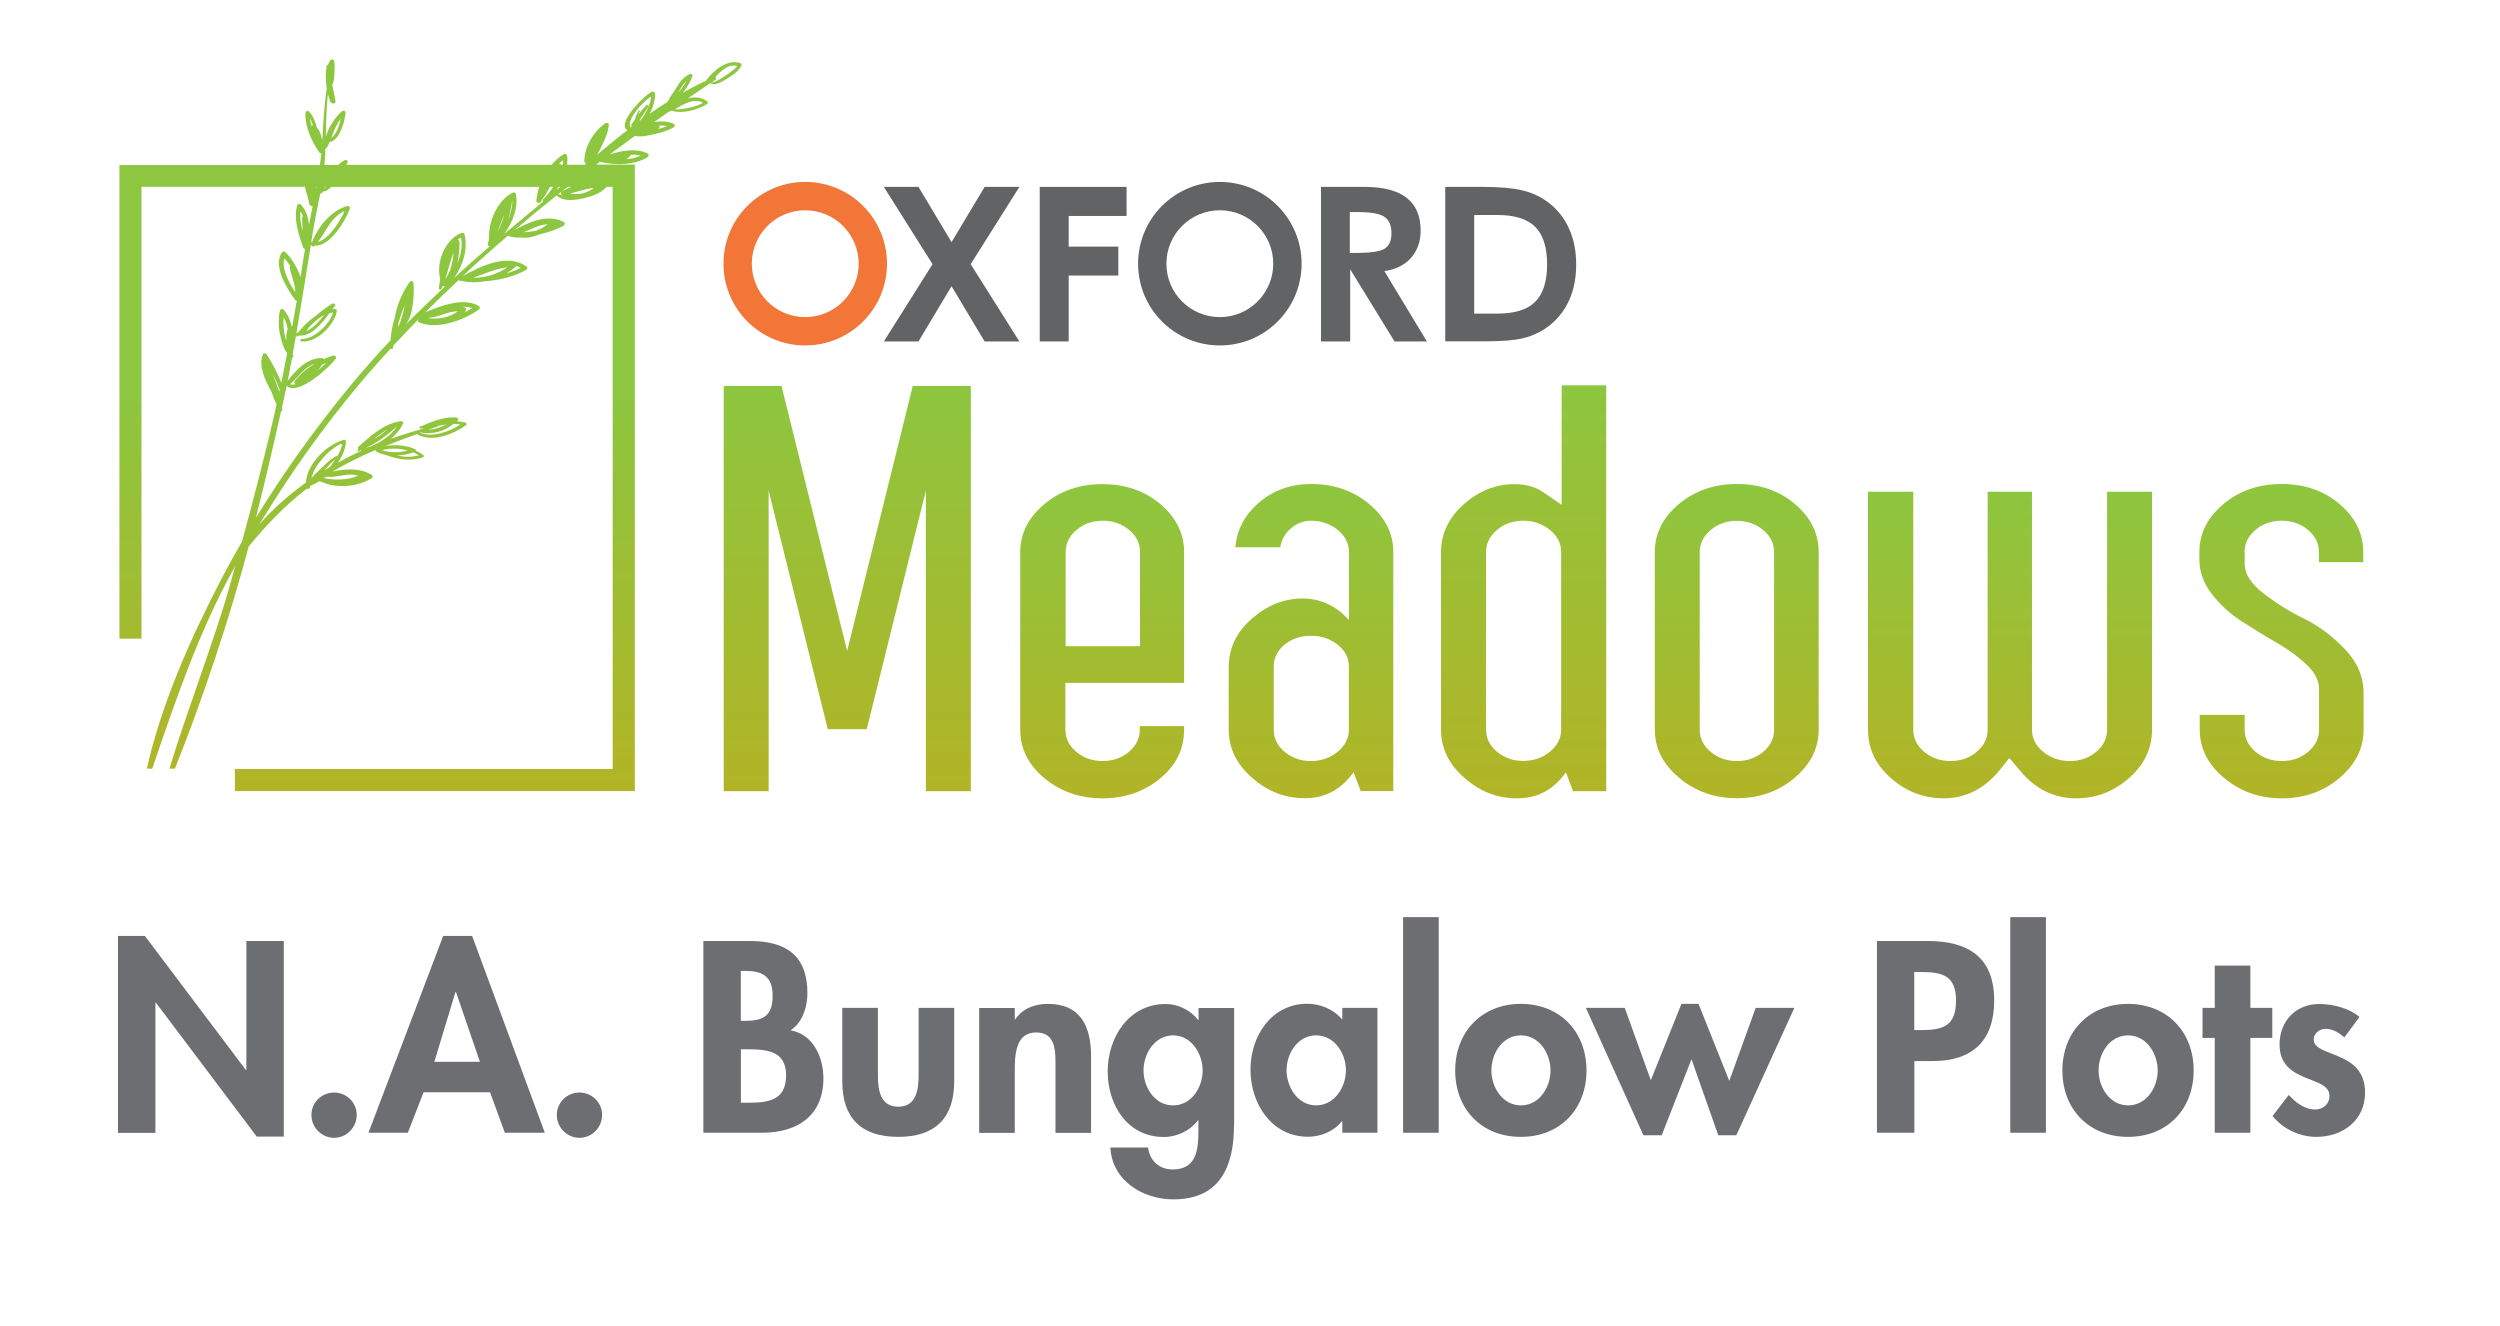
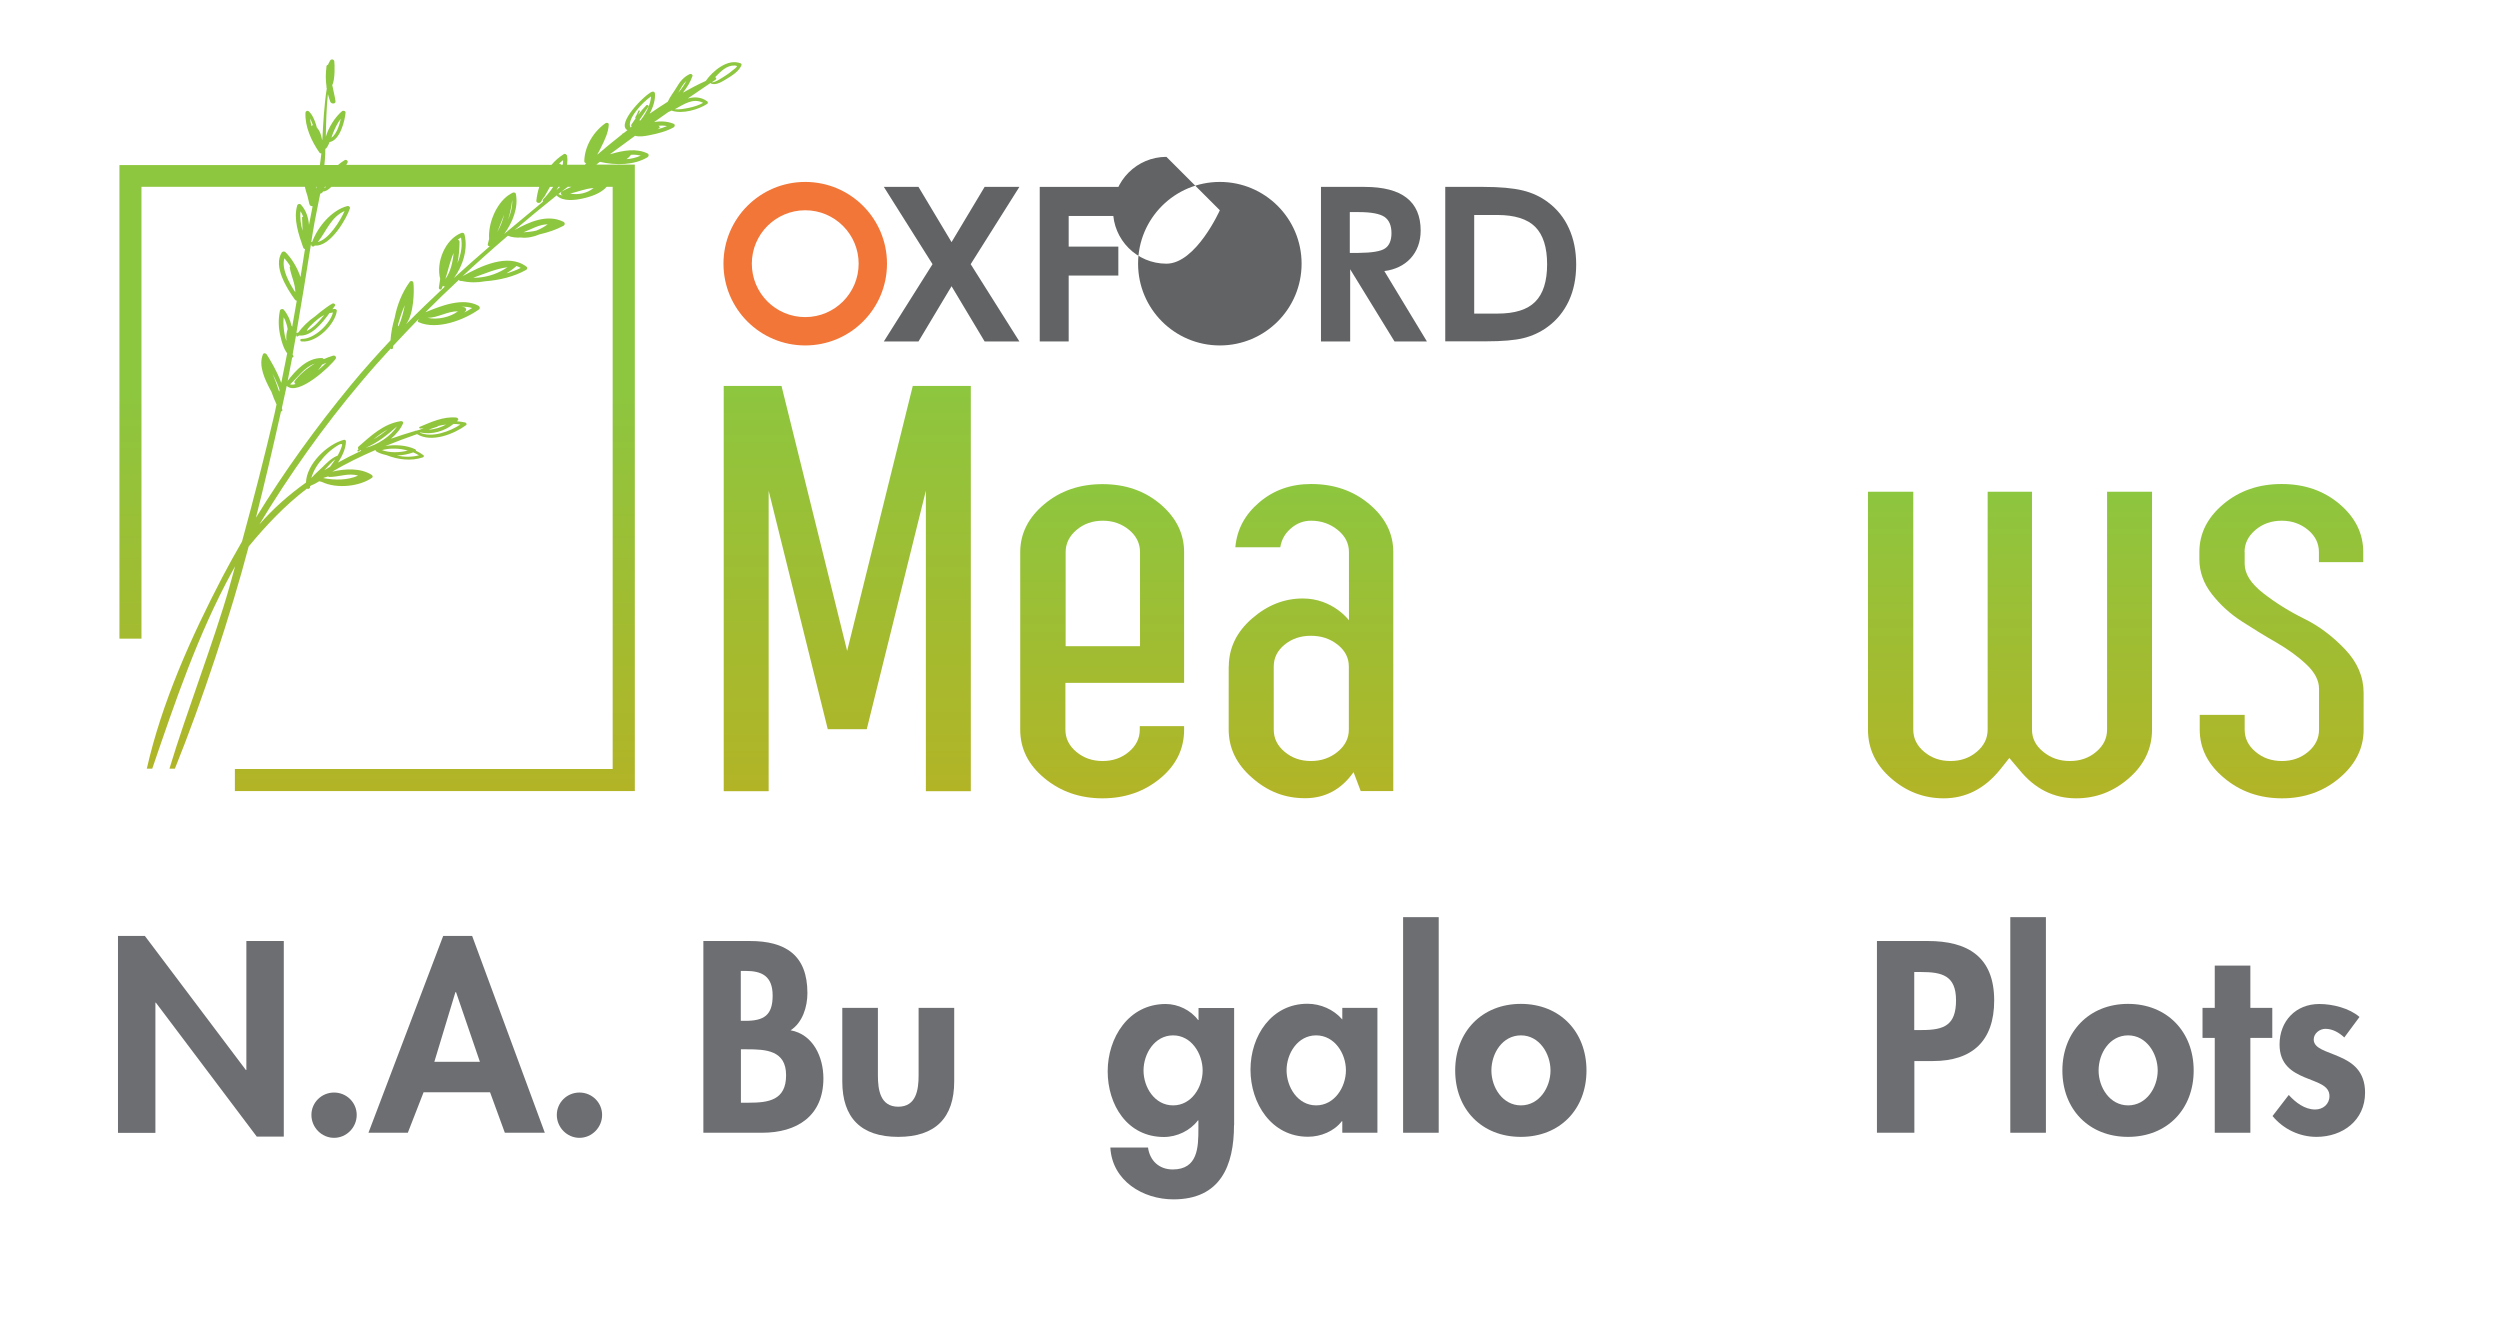
<svg xmlns="http://www.w3.org/2000/svg" xmlns:xlink="http://www.w3.org/1999/xlink" id="Layer_2" version="1.1" viewBox="0 0 206.4 109.47">
  <defs>
    <style>
      .st0 {
        fill: url(#linear-gradient2);
      }

      .st1 {
        fill: url(#linear-gradient1);
      }

      .st2, .st3 {
        fill: #626364;
      }

      .st4 {
        fill: url(#linear-gradient7);
      }

      .st5 {
        fill: url(#linear-gradient4);
      }

      .st6 {
        fill: #f17638;
      }

      .st6, .st3 {
        fill-rule: evenodd;
      }

      .st7 {
        fill: url(#linear-gradient5);
      }

      .st8 {
        fill: url(#linear-gradient3);
      }

      .st9 {
        fill: #6d6e71;
      }

      .st10 {
        fill: url(#linear-gradient6);
      }

      .st11 {
        fill: url(#linear-gradient);
      }
    </style>
    <linearGradient id="linear-gradient" x1="69.94" y1="65.32" x2="69.94" y2="31.86" gradientUnits="userSpaceOnUse">
      <stop offset="0" stop-color="#b2b426" />
      <stop offset="1" stop-color="#8dc63f" />
    </linearGradient>
    <linearGradient id="linear-gradient1" x1="91.02" y1="65.9" x2="91.02" y2="39.97" xlink:href="#linear-gradient" />
    <linearGradient id="linear-gradient2" x1="108.24" y1="65.9" x2="108.24" y2="39.97" xlink:href="#linear-gradient" />
    <linearGradient id="linear-gradient3" x1="125.8" y1="65.9" x2="125.8" y2="31.81" xlink:href="#linear-gradient" />
    <linearGradient id="linear-gradient4" x1="143.38" y1="65.9" x2="143.38" y2="39.97" xlink:href="#linear-gradient" />
    <linearGradient id="linear-gradient5" x1="165.97" y1="65.9" x2="165.97" y2="40.6" xlink:href="#linear-gradient" />
    <linearGradient id="linear-gradient6" x1="188.37" y1="65.9" x2="188.37" y2="39.97" xlink:href="#linear-gradient" />
    <linearGradient id="linear-gradient7" x1="35.54" y1="65.2" x2="35.54" y2="32.47" xlink:href="#linear-gradient" />
  </defs>
  <g>
    <path class="st11" d="M64.52,31.86l5.42,21.88,5.42-21.88h4.79v33.46h-3.71v-24.81l-4.88,19.69h-3.22l-4.88-19.69v24.81h-3.71V31.86h4.79Z" />
    <path class="st1" d="M97.78,56.38h-9.82v3.86c0,.72.3,1.33.9,1.83.6.51,1.33.76,2.17.76s1.57-.25,2.17-.76c.6-.5.9-1.12.9-1.83v-.29h3.66v.29c0,1.6-.66,2.94-1.98,4.03-1.32,1.09-2.91,1.64-4.76,1.64s-3.45-.55-4.79-1.66c-1.34-1.11-2-2.44-2-4.01v-14.65c0-1.53.66-2.85,1.98-3.96,1.32-1.11,2.92-1.66,4.81-1.66s3.48.55,4.79,1.66c1.3,1.11,1.95,2.43,1.95,3.96v10.8ZM94.12,53.35v-7.77c0-.72-.3-1.33-.9-1.83-.6-.5-1.33-.76-2.17-.76s-1.57.25-2.17.76c-.6.51-.9,1.12-.9,1.83v7.77h6.15Z" />
    <path class="st0" d="M101.45,55.03c0-1.53.64-2.85,1.91-3.96,1.27-1.11,2.67-1.66,4.2-1.66,2.48,0,3.81,1.8,3.81,1.8v-5.63c0-.72-.31-1.33-.93-1.83-.62-.5-1.35-.76-2.2-.76-.62,0-1.17.21-1.66.63-.49.42-.78.94-.88,1.56h-3.71c.13-1.47.79-2.7,1.98-3.71,1.19-1.01,2.61-1.51,4.27-1.51,1.89,0,3.49.55,4.81,1.66,1.32,1.11,1.98,2.43,1.98,3.96v19.73h-2.69l-.59-1.56c-1.01,1.43-2.34,2.15-4.01,2.15s-3.09-.56-4.37-1.69c-1.29-1.12-1.93-2.45-1.93-3.98v-5.21ZM105.16,60.24c0,.72.3,1.33.9,1.83.6.51,1.33.76,2.17.76s1.58-.25,2.2-.76c.62-.5.93-1.12.93-1.83v-5.21c0-.72-.31-1.32-.93-1.81-.62-.49-1.35-.73-2.2-.73s-1.57.24-2.17.73c-.6.49-.9,1.09-.9,1.81v5.21Z" />
-     <path class="st8" d="M132.61,31.81v33.51h-2.74l-.59-1.56c-1.01,1.43-2.34,2.15-4.01,2.15s-3.09-.56-4.37-1.69c-1.29-1.12-1.93-2.45-1.93-3.98v-14.65c0-1.53.63-2.85,1.88-3.96,1.25-1.11,2.65-1.66,4.18-1.66.91,0,1.69.21,2.34.64l1.56,1.07v-9.87h3.66ZM122.69,45.58v14.65c0,.72.3,1.33.9,1.83.6.51,1.33.76,2.17.76s1.58-.25,2.2-.76c.62-.5.93-1.12.93-1.83v-14.65c0-.72-.31-1.33-.93-1.83-.62-.5-1.35-.76-2.2-.76s-1.57.25-2.17.76c-.6.51-.9,1.12-.9,1.83Z" />
-     <path class="st5" d="M136.62,45.58c0-1.53.66-2.85,1.98-3.96,1.32-1.11,2.92-1.66,4.81-1.66s3.48.55,4.79,1.66c1.3,1.11,1.95,2.43,1.95,3.96v14.65c0,1.53-.66,2.86-1.98,3.98-1.32,1.12-2.91,1.69-4.76,1.69s-3.45-.56-4.79-1.69c-1.34-1.12-2-2.45-2-3.98v-14.65ZM140.33,60.24c0,.72.3,1.33.9,1.83.6.51,1.33.76,2.17.76s1.57-.25,2.17-.76c.6-.5.9-1.12.9-1.83v-14.65c0-.72-.3-1.33-.9-1.83-.6-.5-1.33-.76-2.17-.76s-1.57.25-2.17.76c-.6.51-.9,1.12-.9,1.83v14.65Z" />
    <path class="st7" d="M157.96,40.6v19.64c0,.72.3,1.33.9,1.83.6.51,1.33.76,2.17.76s1.57-.25,2.17-.76c.6-.5.9-1.12.9-1.83v-19.64h3.66v19.64c0,.72.31,1.33.93,1.83.62.51,1.35.76,2.2.76s1.57-.25,2.17-.76c.6-.5.9-1.12.9-1.83v-19.64h3.71v19.64c0,1.56-.64,2.9-1.91,4.01s-2.72,1.66-4.35,1.66c-1.86,0-3.42-.78-4.69-2.35l-.83-.98-.78.98c-1.27,1.56-2.82,2.35-4.64,2.35-1.63,0-3.08-.55-4.35-1.66s-1.9-2.44-1.9-4.01v-19.64h3.71Z" />
    <path class="st10" d="M185.32,45.58v.98c0,.81.51,1.62,1.54,2.42,1.03.8,2.15,1.5,3.37,2.1,1.22.6,2.34,1.44,3.37,2.52s1.54,2.28,1.54,3.61v3.03c0,1.53-.66,2.86-1.98,3.98-1.32,1.12-2.91,1.69-4.76,1.69s-3.45-.56-4.79-1.69c-1.34-1.12-2-2.45-2-3.98v-1.22h3.71v1.22c0,.72.3,1.33.9,1.83.6.51,1.33.76,2.17.76s1.57-.25,2.17-.76c.6-.5.9-1.12.9-1.83v-3.37c0-.68-.34-1.35-1.03-2-.68-.65-1.51-1.25-2.47-1.81-.96-.55-1.92-1.14-2.88-1.76-.96-.62-1.78-1.37-2.47-2.25-.68-.88-1.03-1.84-1.03-2.88v-.59c0-1.53.66-2.85,1.98-3.96,1.32-1.11,2.92-1.66,4.81-1.66s3.48.55,4.79,1.66c1.3,1.11,1.95,2.43,1.95,3.96v.83h-3.66v-.83c0-.72-.3-1.33-.9-1.83-.6-.5-1.33-.76-2.17-.76s-1.57.25-2.17.76c-.6.51-.9,1.12-.9,1.83Z" />
    <g>
      <polygon class="st2" points="76.99 21.81 72.97 15.43 75.83 15.43 78.56 19.99 81.29 15.43 84.16 15.43 80.14 21.81 84.16 28.19 81.29 28.19 78.56 23.63 75.83 28.19 72.97 28.19 76.99 21.81" />
      <polygon class="st2" points="85.84 28.19 85.84 15.43 93.01 15.43 93.01 17.83 88.23 17.83 88.23 20.36 92.33 20.36 92.33 22.75 88.23 22.75 88.23 28.19 85.84 28.19" />
      <path class="st2" d="M111.44,20.88h.73c1.1-.01,1.83-.13,2.18-.37.35-.24.53-.66.53-1.26,0-.63-.19-1.07-.57-1.34-.38-.26-1.09-.4-2.14-.4h-.73v3.36ZM117.8,28.19h-2.67l-3.66-5.96v5.96h-2.41v-12.76h3.59c1.55,0,2.71.3,3.48.9.77.6,1.16,1.5,1.16,2.71,0,1.84-1.18,3.11-3,3.34l3.51,5.8Z" />
      <path class="st2" d="M119.32,28.19v-12.76h3.14c1.37,0,2.45.1,3.24.29.79.19,1.48.51,2.08.96.77.57,1.36,1.3,1.75,2.17.4.87.6,1.87.6,2.99s-.2,2.13-.61,3.01c-.41.87-1,1.6-1.78,2.16-.58.42-1.23.72-1.94.9-.71.18-1.75.27-3.12.27h-3.36ZM121.71,25.89h1.92c1.43,0,2.47-.32,3.12-.98.65-.65.98-1.68.98-3.09s-.33-2.43-.98-3.09c-.65-.65-1.7-.98-3.12-.98h-1.92v8.13Z" />
      <path class="st6" d="M66.48,17.36c2.44,0,4.41,1.98,4.41,4.41s-1.97,4.41-4.41,4.41-4.41-1.97-4.41-4.41,1.98-4.41,4.41-4.41M66.48,15.02c3.73,0,6.75,3.02,6.75,6.75s-3.02,6.75-6.75,6.75-6.75-3.02-6.75-6.75,3.02-6.75,6.75-6.75Z" />
-       <path class="st3" d="M100.71,17.36c2.44,0,4.41,1.98,4.41,4.41s-1.97,4.41-4.41,4.41-4.41-1.97-4.41-4.41,1.98-4.41,4.41-4.41M100.71,15.02c3.73,0,6.75,3.02,6.75,6.75s-3.02,6.75-6.75,6.75-6.75-3.02-6.75-6.75,3.02-6.75,6.75-6.75Z" />
+       <path class="st3" d="M100.71,17.36s-1.97,4.41-4.41,4.41-4.41-1.97-4.41-4.41,1.98-4.41,4.41-4.41M100.71,15.02c3.73,0,6.75,3.02,6.75,6.75s-3.02,6.75-6.75,6.75-6.75-3.02-6.75-6.75,3.02-6.75,6.75-6.75Z" />
    </g>
    <path class="st4" d="M61.14,5.23c-1.05-.43-2.3.63-2.87,1.45-.64.29-1.27.62-1.89.97.34-.42.62-.88.79-1.37.04-.12-.12-.21-.23-.16-.5.23-.82.64-1.08,1.09-.23.39-.55.78-.73,1.19-.51.32-1.01.65-1.5.99.32-.58.49-1.2.44-1.68-.01-.12-.13-.18-.25-.13-.56.21-2.98,2.63-2.02,3.17-.1.08-.2.16-.31.24-.01,0-.02,0-.04.01-.05.01-.07.04-.08.08-.7.55-1.39,1.12-2.07,1.7.13-.22.24-.44.34-.65.29-.58.59-1.2.62-1.85,0-.14-.17-.17-.27-.11-1.01.71-1.73,1.93-1.75,3.14,0,.1.07.15.16.17-.02.02-.04.04-.07.06-.02.02-.02.04-.02.06h-1.49c.03-.25.04-.49,0-.72-.02-.12-.16-.23-.28-.15-.38.24-.72.54-1.01.88h-16.94c.04-.08.08-.14.1-.18.08-.12-.09-.29-.23-.21-.2.12-.38.25-.55.4h-1.13c.03-.29.06-.59.07-.89,0-.15,0-.3.01-.45.03,0,.06-.01.08-.04.12-.15.2-.33.27-.51.88-.15,1.27-1.81,1.32-2.43.01-.14-.19-.2-.29-.12-.56.47-1.1,1.3-1.34,2.11.02-1.18.05-2.35.17-3.52.06.21.12.42.2.63.08.2.46.2.43-.04-.06-.43-.18-.88-.27-1.34.25-.44.2-1.77.17-1.95-.02-.16-.23-.23-.33-.09-.08.12-.14.25-.19.37-.06,0-.11.05-.13.13,0,.02,0,.03,0,.05,0,0,0,0,0,0v.02c-.07.51-.07,1.03,0,1.55,0,.05,0,.11.01.16,0,.01.01.02.02.03-.22,1.41-.29,2.84-.37,4.27,0,0,0-.02-.02-.02,0,0,0,0,0,0-.07-.38-.18-.75-.43-1-.03-.11-.05-.2-.07-.26-.13-.38-.28-.79-.59-1.08-.11-.1-.27-.03-.28.1-.06,1.13.48,2.33,1.14,3.28.05.07.11.09.17.09-.03.32-.08.64-.12.96H9.86v39.1h1.82V15.42h13.49c.06.25.12.5.21.74.06.24.11.48.17.71.03.11.14.16.25.15,0,.02,0,.04,0,.06-.1.5-.2,1-.29,1.49-.05-.61-.24-1.21-.67-1.68-.1-.1-.27-.05-.3.07-.33,1.12.11,2.38.49,3.47.03.08.09.12.15.13-.12.78-.25,1.55-.37,2.32-.26-.8-.76-1.59-1.24-2.06-.09-.09-.25-.07-.31.03-.71,1.14.38,2.9,1.09,3.89.04.05.09.08.15.09-.12.72-.25,1.45-.38,2.17,0,0,0-.01,0-.01,0-.04-.02-.07-.05-.09-.11-.49-.32-.95-.64-1.33-.09-.11-.29-.05-.32.07-.14.69-.13,1.41.04,2.11.1.44.25,1.01.56,1.42-.16.82-.32,1.63-.49,2.44-.32-.92-1.04-2.12-1.21-2.36-.06-.09-.25-.13-.3,0-.4.94.16,2.11.71,3.12.12.35.25.69.41,1.02-.06.28-.12.56-.18.84-.82,3.51-1.72,7-2.67,10.48-.56.97-1.1,1.94-1.62,2.93-2.59,4.98-4.99,10.32-6.24,15.82h.45c1.9-5.55,3.74-11.02,6.58-16.24.08-.15.17-.31.26-.46-.16.57-.31,1.13-.47,1.7-1.25,4.42-3.55,10.35-4.95,15h.45c2.24-5.55,4.62-12.75,6.09-18.34,1.44-1.75,2.99-3.39,4.81-4.78.09.06.26,0,.26-.12,0-.03,0-.05,0-.08.03-.02.06-.05.1-.07.22-.08.44-.2.66-.34.07.02.14.04.22.06,1.23.59,3.12.37,4.14-.35.09-.06.04-.19-.04-.24-.92-.57-2.15-.52-3.25-.26,1.15-.68,2.35-1.26,3.57-1.79,0,.05.03.1.08.13.24.14.52.23.81.29.96.38,2.06.52,3.02.19.07-.03.13-.12.05-.18-.18-.14-.39-.26-.61-.36,0-.05-.02-.1-.07-.13-.74-.35-1.65-.39-2.46-.27.86-.35,1.73-.67,2.61-.98,1.21.75,3.09-.03,4.05-.74.08-.06.03-.19-.07-.22-.23-.05-.46-.08-.69-.1.03-.03.06-.06.09-.09.08-.09-.04-.21-.14-.22-1.07-.1-2.09.38-3.02.77-.09.04-.02.16.07.14.09-.02.18-.04.27-.06-.1.04-.19.09-.29.14,0,0,0,0-.01.01-.11.03-.23.06-.34.09-.05-.01-.09,0-.12.03-.65.19-1.3.4-1.95.63.45-.38.81-.82,1-1.28.04-.11-.09-.19-.19-.17-1.43.21-2.49,1.23-3.49,2.1-.07.06-.05.17,0,.23-.03.02-.05.05-.08.07-.05.05.02.14.09.1.06-.04.11-.08.16-.12,0,.03.02.05.04.07-.65.3-1.29.63-1.91.97.4-.59.66-1.22.66-1.76,0-.08-.09-.14-.17-.12-1.42.39-3.08,2.02-3.13,3.53-1.43,1.02-2.73,2.17-3.85,3.46,2.49-4.12,5.3-8.09,8.42-11.78.78-.93,1.59-1.84,2.42-2.74.04.06.16.07.18-.02.01-.07.03-.15.04-.22.68-.73,1.36-1.45,2.06-2.17.01,0,.03.01.04.02-.09.04-.12.17-.01.21,1.54.68,3.79-.2,4.99-1.06.11-.08.06-.24-.05-.3-1.29-.7-3.05-.01-4.38.54.9-.91,1.83-1.8,2.77-2.68.01.04.04.08.1.09.04,0,.09,0,.14.01,0,0,0,0,.01,0,.63.14,1.28.14,1.92.02,1.2-.09,2.4-.39,3.38-.94.09-.05.13-.19.03-.26-1.55-1.18-3.87,0-5.28.78,1.22-1.14,2.47-2.25,3.74-3.34.32.14.7.17,1.08.15.5.06,1.04-.05,1.53-.26.69-.16,1.37-.38,1.98-.71.13-.07.14-.26,0-.33-1.36-.67-2.86.03-4.03.68,1.14-.97,2.3-1.93,3.48-2.87,0,.02,0,.03.02.05.5.47,1.45.36,2.06.23.74-.16,1.55-.43,2.04-.98,0,0,0,0,0,0h.49v48.07h-31.19v1.82h33.02V13.59h-3.18c.1-.07.19-.15.29-.23,1.31.3,2.83.29,3.94-.38.11-.07.14-.24,0-.31-.92-.45-2-.25-2.97.03-.04.01-.08.02-.13.03.69-.51,1.38-1.02,2.07-1.52.37.11.86.02,1.2-.05.67-.13,1.41-.32,1.99-.65.1-.06.13-.23,0-.29-.52-.21-1.09-.24-1.62-.14.4-.28.79-.56,1.19-.84.09-.03.17-.07.25-.11.9.32,2.26-.1,2.94-.55.09-.06.08-.16,0-.22-.5-.36-1.05-.38-1.6-.23.62-.43,1.25-.86,1.88-1.28,0,.01.01.02.02.03.41.23,1.01-.19,1.33-.38.46-.28,1-.62,1.21-1.12.02-.05-.02-.14-.08-.16ZM27.51,10.95c.17-.41.36-.81.63-1.15-.12.56-.38,1.31-.78,1.57.05-.14.09-.28.15-.42ZM25.73,10.43c-.07-.22-.11-.44-.14-.66.1.17.17.36.24.56-.05.02-.09.05-.1.1ZM24.94,17.99c.01.36.03.71.04,1.07-.15-.54-.23-1.09-.17-1.62.09.14.16.29.22.45-.05,0-.1.04-.1.11ZM23.48,21.32c.18.21.35.43.49.67-.03.02-.06.04-.05.09.11.69.47,1.36.46,2.05-.54-.82-1.16-1.97-.9-2.81ZM36.13,35.21s.04-.02.04-.04c.22-.05.44-.1.66-.12-.43.24-.94.4-1.44.42.24-.08.49-.17.73-.25ZM34.71,35.7c.92.22,2.02-.11,2.73-.7.19,0,.38.02.57.05-.87.57-2.33,1.12-3.35.67.02,0,.03-.01.05-.02ZM34.59,37.59c-.59.16-1.22.15-1.83.02.48-.02.95-.11,1.36-.26.17.07.32.15.47.24ZM32.53,37.04s.03,0,.04,0c.37,0,.74.06,1.1.16-.67.17-1.49.2-2.14-.04.31-.08.65-.13,1-.12ZM32.01,35.46c-.37.29-.76.57-1.17.81.37-.3.75-.59,1.17-.81ZM32.78,35.2c-.51.81-1.61,1.53-2.59,1.77.98-.41,1.82-1.09,2.59-1.77ZM29.56,39.27c-.84.38-1.92.39-2.87.2,0,0,.02-.02.03-.02.12-.04.25-.08.38-.12.01.03.04.05.08.05.8,0,1.61-.36,2.39-.11ZM27.26,38.53c-.16.1-.32.2-.48.29.28-.31.57-.64.9-.9-.13.2-.27.41-.42.6ZM26.63,37.85c.26-.29.53-.57.85-.8.07-.05.89-.69.75-.23-.08.25-.2.52-.35.8,0,0-.01,0-.02,0-.5.2-.89.6-1.25.96-.28.27-.63.57-.91.89.17-.6.51-1.15.94-1.62ZM38.98,25.43c-.2.13-.42.25-.65.37.04-.05.09-.09.13-.14.08-.1-.01-.27-.14-.3-.09-.02-.17-.02-.26-.03.32-.02.64.01.92.1ZM37.81,25.7c-.62.48-1.7.73-2.52.54.86,0,1.65-.55,2.52-.54ZM42.64,21.96s0,0,0,0c.12.04.24.09.35.16-.38.19-.77.34-1.18.45.3-.18.58-.38.83-.61ZM41.9,22.06c-.69.48-1.56.8-2.44.86-.08,0-.15,0-.23.01-.05,0-.1,0-.16,0,.93-.33,1.83-.73,2.83-.87ZM45.22,18.52c-.26.19-.58.38-.92.51-.04,0-.07.02-.11.03-.33.07-.66.1-.98.12.66-.25,1.31-.66,2.01-.66ZM46.49,13.22c0,.13-.01.25-.03.38h-.13c-.04-.05-.11-.09-.18-.09.11-.1.22-.2.34-.29ZM44.96,15.42h0s-.01.02-.02.03c0-.01.01-.02.01-.03ZM26.83,15.42h.1c-.06.04-.11.08-.17.1.02-.03.05-.07.07-.1ZM26.13,15.42c-.01.05-.02.11-.03.16,0-.05-.02-.11-.02-.16h.05ZM23.64,28.12c-.06-.14-.1-.29-.13-.45-.1-.49-.14-.99-.09-1.48.16.29.27.62.33.97-.1.32-.14.64-.1.96ZM22.5,30.85c.26.51.5,1.04.58,1.35,0,.05-.02.09-.03.14-.16-.5-.34-1-.55-1.49ZM32.91,26.92s-.03,0-.05.01c0-.07.01-.14.02-.21.15-.52.32-1.03.54-1.52-.12.59-.27,1.18-.51,1.72ZM36.77,23.04c.23-.72.37-1.46.68-2.15-.07.76-.25,1.54-.68,2.15ZM44.84,16.49c-.05.05-.04.11,0,.15-.36.3-.72.61-1.08.9-.71.59-1.42,1.18-2.13,1.77.71-.97,1.18-2.19.96-3.3-.02-.11-.17-.15-.26-.1-.11.05-.22.12-.32.19-.01,0-.03.01-.04.02-1.04.74-1.68,2.37-1.59,3.61-.04.15-.08.3-.11.44-.02.1.08.17.17.16-1,.86-1.99,1.74-2.96,2.62.75-1.02,1.18-2.44.86-3.62-.03-.1-.15-.13-.24-.1-1.34.51-2.12,2.41-1.76,3.8-.04.25-.08.49-.11.73-.01.12.16.21.22.09.04-.09.08-.18.12-.26.04.04.1.06.16.07-1.09,1.02-2.16,2.05-3.21,3.11.65-.83.69-2.75.61-3.42-.02-.15-.21-.2-.3-.08-.64.88-1.05,1.92-1.25,2.99-.18.6-.3,1.22-.34,1.84-1.12,1.19-2.21,2.41-3.26,3.68-2.86,3.47-5.51,7.14-7.85,10.96.74-2.93,1.42-5.86,2.07-8.77.06,0,.13-.05.11-.12-.01-.05-.03-.1-.04-.15,0-.03.01-.06.02-.1.13-.58.26-1.16.38-1.74.94.89,3.65-1.65,4.05-2.25.08-.12-.06-.29-.21-.25-.27.08-.53.18-.78.29-.04-.05-.09-.09-.17-.09-1.22-.01-2.15,1.02-2.81,1.88.13-.64.25-1.28.37-1.92.07,0,.13-.06.1-.13-.02-.04-.04-.09-.06-.13.1-.54.2-1.08.29-1.63,0,0,.02.01.03.02,0,0-.01.02-.02.02-.04.06.05.15.11.11.04-.02.08-.05.12-.08,1.01.1,1.89-1,2.51-1.85.09-.02.19-.04.29-.05-.23.94-1.56,2.21-2.59,2.18-.15,0-.14.2,0,.21,1.27.14,2.79-1.46,2.91-2.54,0-.07-.08-.14-.15-.14-.07,0-.15,0-.22.02.07-.1.15-.2.21-.28.09-.11-.09-.24-.2-.19-.18.08-.85.55-1.44,1.06-.56.38-1.05.88-1.4,1.35-.02,0-.03,0-.05,0-.04,0-.07,0-.09.01.42-2.43.81-4.86,1.2-7.3,0,0,.01.02.03.02-.03.12.15.21.24.12.02-.01.03-.03.04-.05,1.29.14,2.65-2.24,2.91-3.07.03-.11-.09-.22-.21-.19-1.32.34-2.47,1.76-2.91,2.97,0,0,0,0,0,0-.03,0-.05,0-.07,0,.04-.28.09-.55.13-.83.17-1.06.41-2.11.61-3.17.07,0,.14-.04.18-.09.02-.02.04-.06.05-.08.22,0,.45-.15.68-.38h17.17c-.12.38-.2.76-.24,1.14-.02.2.28.24.37.1.08-.12.15-.24.22-.36.02,0,.04-.01.05-.03.17-.28.32-.57.48-.85h.27c-.26.4-.57.76-.86,1.07ZM41.06,19.16c.2-.48.37-.98.57-1.46-.13.51-.32,1.01-.57,1.46ZM41.95,18.13c.17-.53.27-1.08.34-1.62.02.54-.11,1.09-.34,1.62ZM37.8,19.79c.08-.07.17-.13.26-.18.14.67-.01,1.38-.25,2.01,0,.02-.02.05-.04.09.12-.57.16-1.17.17-1.73,0-.1-.06-.16-.14-.19ZM24.39,31.71c-.17.05-.32.06-.44.02.63-.57,1.19-1.43,2.04-1.71-.65.38-1.22.87-1.66,1.44-.06.08-.02.18.06.24ZM26.28,30.54c.11-.14.22-.28.31-.43.12-.06.24-.12.36-.17-.19.19-.42.4-.67.61ZM25.33,27.33c.03-.13.15-.28.3-.43.1-.09.19-.19.29-.28.13-.12.25-.22.34-.29.16-.12.33-.24.51-.33-.4.52-.91,1.07-1.43,1.32ZM26.24,19.98c.72-.9,1.06-2.04,2.21-2.56-.37.84-1.31,2.34-2.21,2.56ZM45.94,15.69c.06-.08.11-.18.17-.27h.14c-.1.09-.21.18-.31.27ZM46.4,16.11s.05.02.08.04c-.13-.03-.25-.07-.37-.12,0,0-.01,0-.02,0,.26-.21.53-.4.79-.61h.3c-.28.12-.55.25-.78.38-.12.07-.13.24,0,.31ZM47.07,15.98c.65-.15,1.26-.41,1.94-.46-.49.42-1.27.6-1.94.46ZM52.08,12.78c.28-.02.55,0,.82.07-.38.17-.77.26-1.17.29.14-.1.27-.22.36-.36ZM52.88,9.93s-.05.03-.07.05c0,0,0,0,0-.01.02-.03.01-.07,0-.09.24-.35.49-.7.72-1.07.06-.1-.09-.19-.17-.12h0c-.24.24-.46.51-.67.79h0c.04-.1.08-.2.13-.29.03-.06-.07-.12-.1-.06-.1.18-.16.38-.27.55-.02.03,0,.07.03.09-.12.17-.23.34-.35.51-.04.07-.02.13.02.18-.03.02-.06.04-.09.07-.37-.63.97-2.09,1.69-2.57-.03.61-.38,1.36-.87,1.97ZM54.34,10.39c.24-.03.49-.03.73.02-.25.11-.51.19-.78.26.05-.03.09-.06.14-.09.09-.07,0-.19-.09-.19ZM56.67,6.67c-.18.35-.41.68-.67.99.19-.35.38-.71.67-.99ZM58.05,8.49c-.35.2-.76.32-1.16.41-.35.07-.79.16-1.18.12.75-.41,1.51-.96,2.34-.53ZM60.55,5.76c-.22.19-.45.36-.69.51-.23.14-.79.54-1.1.53.11-.07.21-.15.32-.22.1-.07.05-.18-.04-.21.47-.48.96-.99,1.62-.96.38.02.07.2-.11.35Z" />
  </g>
  <g>
    <path class="st9" d="M9.73,77.27h2.23l8.34,11.07h.04v-10.65h3.09v16.15h-2.23l-8.33-11.06h-.04v10.75h-3.09v-16.25Z" />
    <path class="st9" d="M29.45,92.05c0,1.03-.84,1.89-1.87,1.89s-1.87-.86-1.87-1.89.84-1.85,1.87-1.85,1.87.82,1.87,1.85Z" />
    <path class="st9" d="M34.97,90.18l-1.3,3.34h-3.25l6.17-16.25h2.39l6,16.25h-3.3l-1.22-3.34h-5.5ZM37.64,81.91h-.04l-1.74,5.75h3.76l-1.97-5.75Z" />
    <path class="st9" d="M49.71,92.05c0,1.03-.84,1.89-1.87,1.89s-1.87-.86-1.87-1.89.84-1.85,1.87-1.85,1.87.82,1.87,1.85Z" />
    <path class="st9" d="M58.07,77.69h3.84c2.94,0,4.75,1.16,4.75,4.3,0,1.13-.4,2.44-1.39,3.07,1.87.34,2.71,2.22,2.71,3.97,0,3.11-2.18,4.49-5.06,4.49h-4.85v-15.83ZM61.16,84.28h.38c1.51,0,2.25-.44,2.25-2.08s-.92-2.04-2.23-2.04h-.4v4.12ZM61.16,91.04h.65c1.66,0,3.09-.21,3.09-2.27s-1.68-2.14-3.23-2.14h-.5v4.41Z" />
    <path class="st9" d="M72.48,83.21v5.58c0,1.18.19,2.58,1.68,2.58s1.68-1.41,1.68-2.58v-5.58h2.94v6.07c0,3-1.55,4.58-4.62,4.58s-4.62-1.57-4.62-4.58v-6.07h2.94Z" />
-     <path class="st9" d="M83.78,84.16h.04c.61-.92,1.64-1.28,2.69-1.28,2.77,0,3.57,1.95,3.57,4.35v6.3h-2.94v-5.46c0-1.24.06-2.83-1.6-2.83-1.74,0-1.76,1.95-1.76,3.19v5.1h-2.94v-10.31h2.94v.94Z" />
    <path class="st9" d="M101.88,92.89c0,3.36-1.13,6.13-5,6.13-2.52,0-5.06-1.53-5.21-4.28h3.11c.15,1.09.92,1.81,2.04,1.81,2.08,0,2.12-1.83,2.12-3.38v-.67h-.04c-.63.84-1.72,1.37-2.81,1.37-3.02,0-4.64-2.65-4.64-5.42s1.72-5.56,4.79-5.56c1.03,0,2.08.52,2.67,1.32h.04v-.99h2.94v9.68ZM99.29,88.38c0-1.38-.92-2.9-2.44-2.9s-2.44,1.51-2.44,2.9.92,2.88,2.44,2.88,2.44-1.49,2.44-2.88Z" />
    <path class="st9" d="M113.72,93.52h-2.9v-.95h-.04c-.63.82-1.72,1.28-2.79,1.28-3.02,0-4.75-2.75-4.75-5.54s1.74-5.44,4.7-5.44c1.07,0,2.16.46,2.88,1.3v-.96h2.9v10.31ZM111.12,88.36c0-1.39-.94-2.88-2.46-2.88s-2.44,1.49-2.44,2.88.92,2.9,2.44,2.9,2.46-1.51,2.46-2.9Z" />
    <path class="st9" d="M118.78,93.52h-2.94v-17.8h2.94v17.8Z" />
    <path class="st9" d="M130.98,88.38c0,3.19-2.18,5.48-5.42,5.48s-5.42-2.29-5.42-5.48,2.2-5.5,5.42-5.5,5.42,2.29,5.42,5.5ZM123.13,88.38c0,1.39.92,2.88,2.44,2.88s2.44-1.49,2.44-2.88-.92-2.9-2.44-2.9-2.44,1.47-2.44,2.9Z" />
-     <path class="st9" d="M136.3,89.16l2.52-6.28h1.41l2.54,6.36,2.18-6.03h3.19l-4.79,10.52h-1.49l-2.21-6.28-2.46,6.28h-1.51l-4.75-10.52h3.21l2.14,5.94Z" />
    <path class="st9" d="M158.05,93.52h-3.09v-15.83h4.2c3.32,0,5.48,1.32,5.48,4.91,0,3.36-1.83,5-5.06,5h-1.53v5.92ZM158.05,85.04h.63c1.83,0,2.81-.4,2.81-2.46s-1.18-2.33-2.9-2.33h-.55v4.79Z" />
    <path class="st9" d="M168.91,93.52h-2.94v-17.8h2.94v17.8Z" />
    <path class="st9" d="M181.11,88.38c0,3.19-2.18,5.48-5.42,5.48s-5.42-2.29-5.42-5.48,2.21-5.5,5.42-5.5,5.42,2.29,5.42,5.5ZM173.26,88.38c0,1.39.92,2.88,2.44,2.88s2.44-1.49,2.44-2.88-.92-2.9-2.44-2.9-2.44,1.47-2.44,2.9Z" />
    <path class="st9" d="M185.79,93.52h-2.94v-7.83h-1.01v-2.48h1.01v-3.49h2.94v3.49h1.81v2.48h-1.81v7.83Z" />
    <path class="st9" d="M193.54,85.65c-.42-.4-.97-.71-1.55-.71-.48,0-.97.38-.97.88,0,.76,1.07.96,2.12,1.43,1.07.46,2.12,1.18,2.12,2.96,0,2.29-1.85,3.65-4.01,3.65-1.39,0-2.73-.63-3.63-1.72l1.34-1.74c.57.63,1.32,1.2,2.18,1.2.65,0,1.18-.44,1.18-1.11,0-.9-1.03-1.11-2.06-1.55-1.03-.44-2.06-1.05-2.06-2.71,0-1.93,1.34-3.34,3.28-3.34,1.09,0,2.48.34,3.32,1.07l-1.26,1.7Z" />
  </g>
</svg>